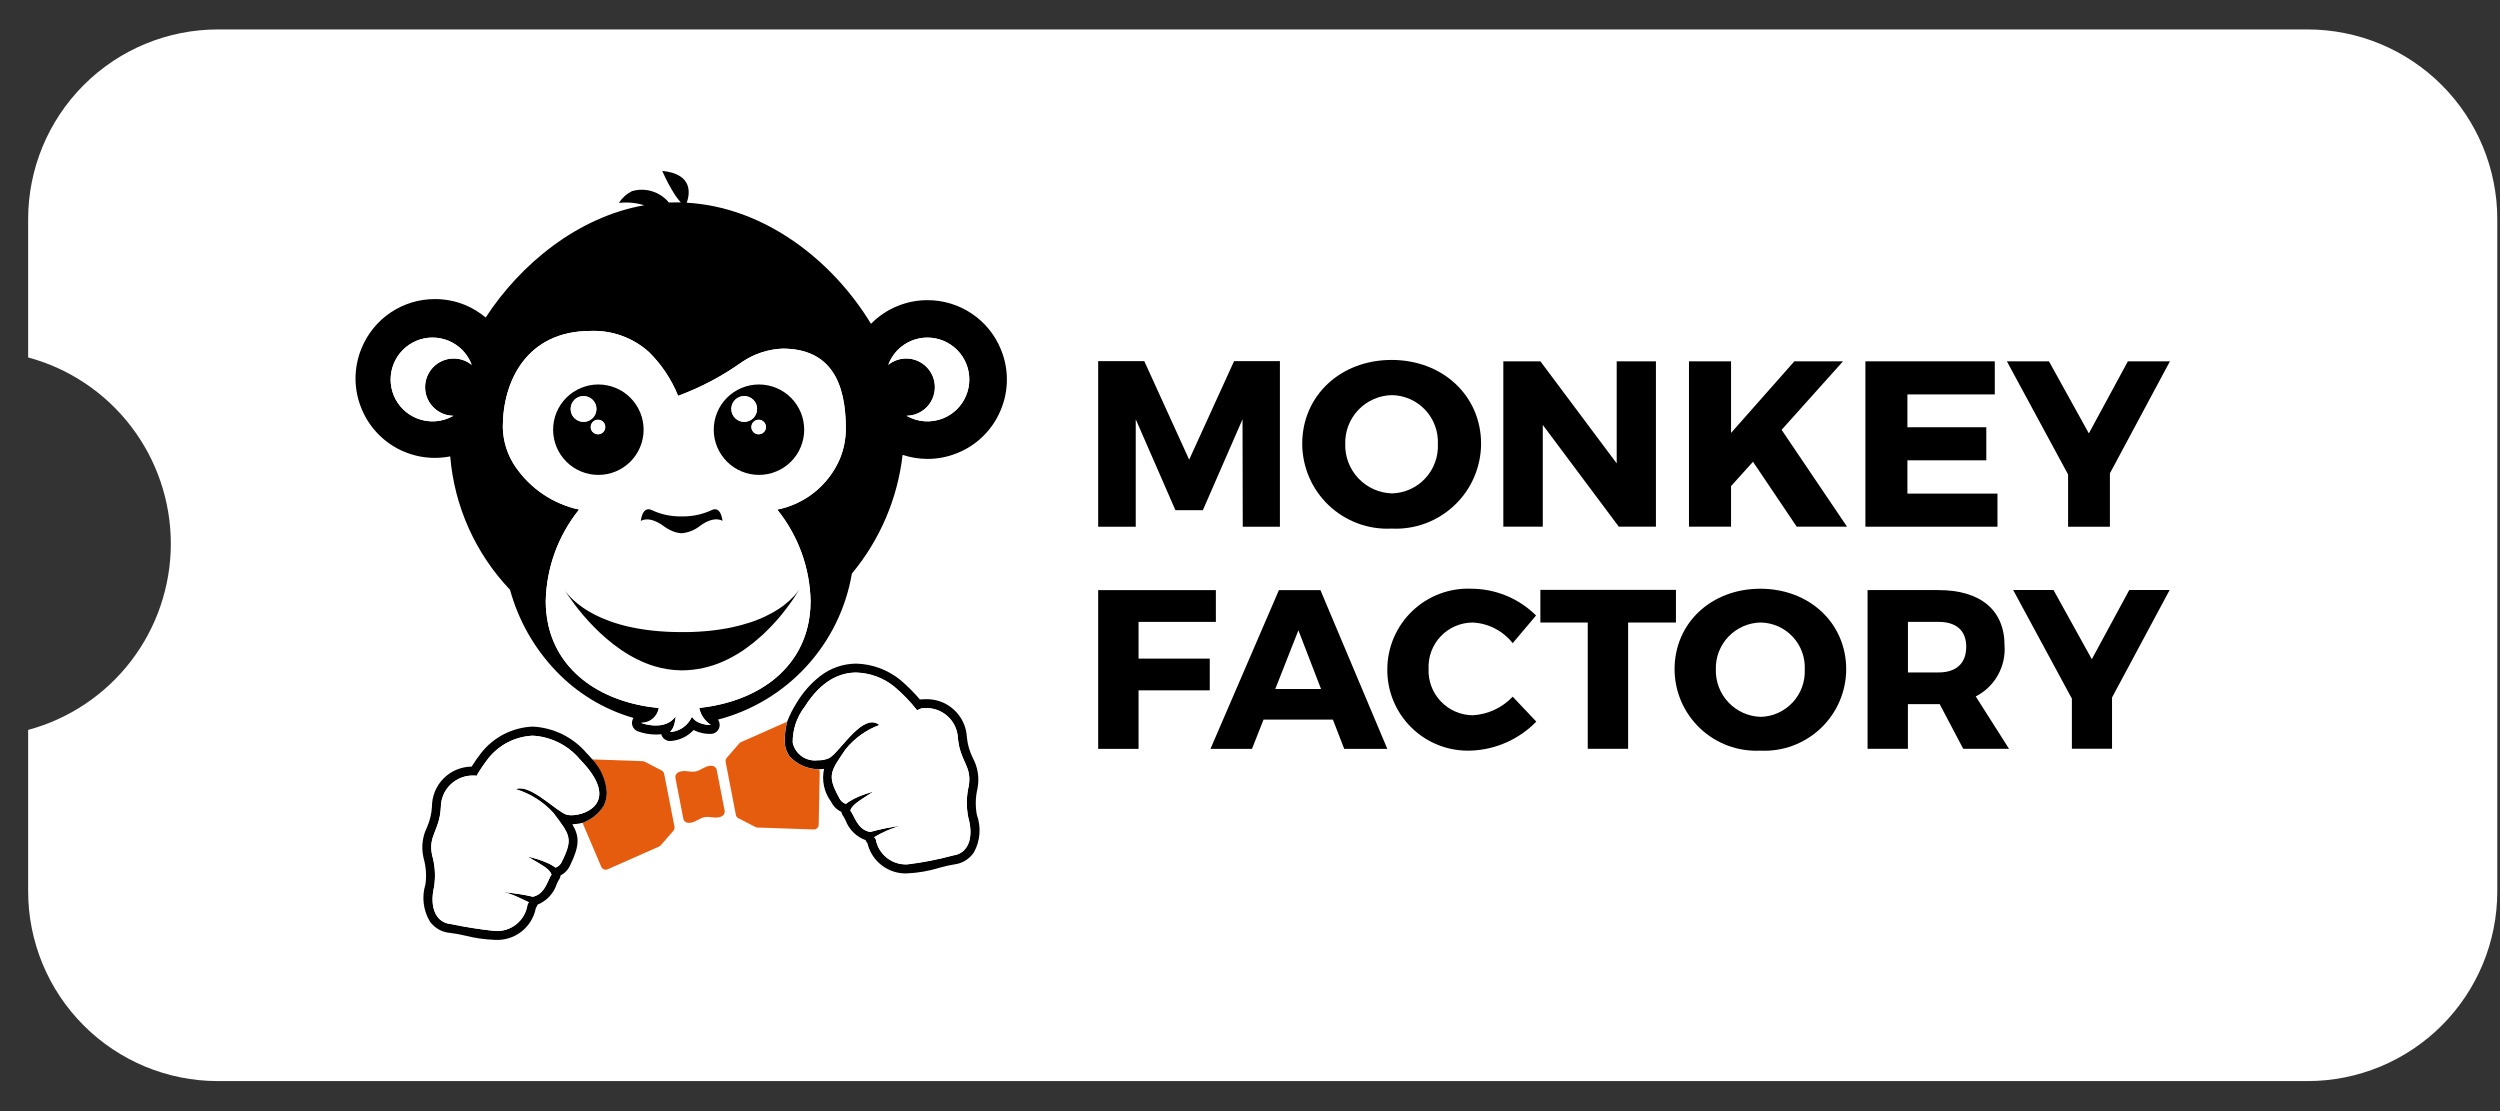
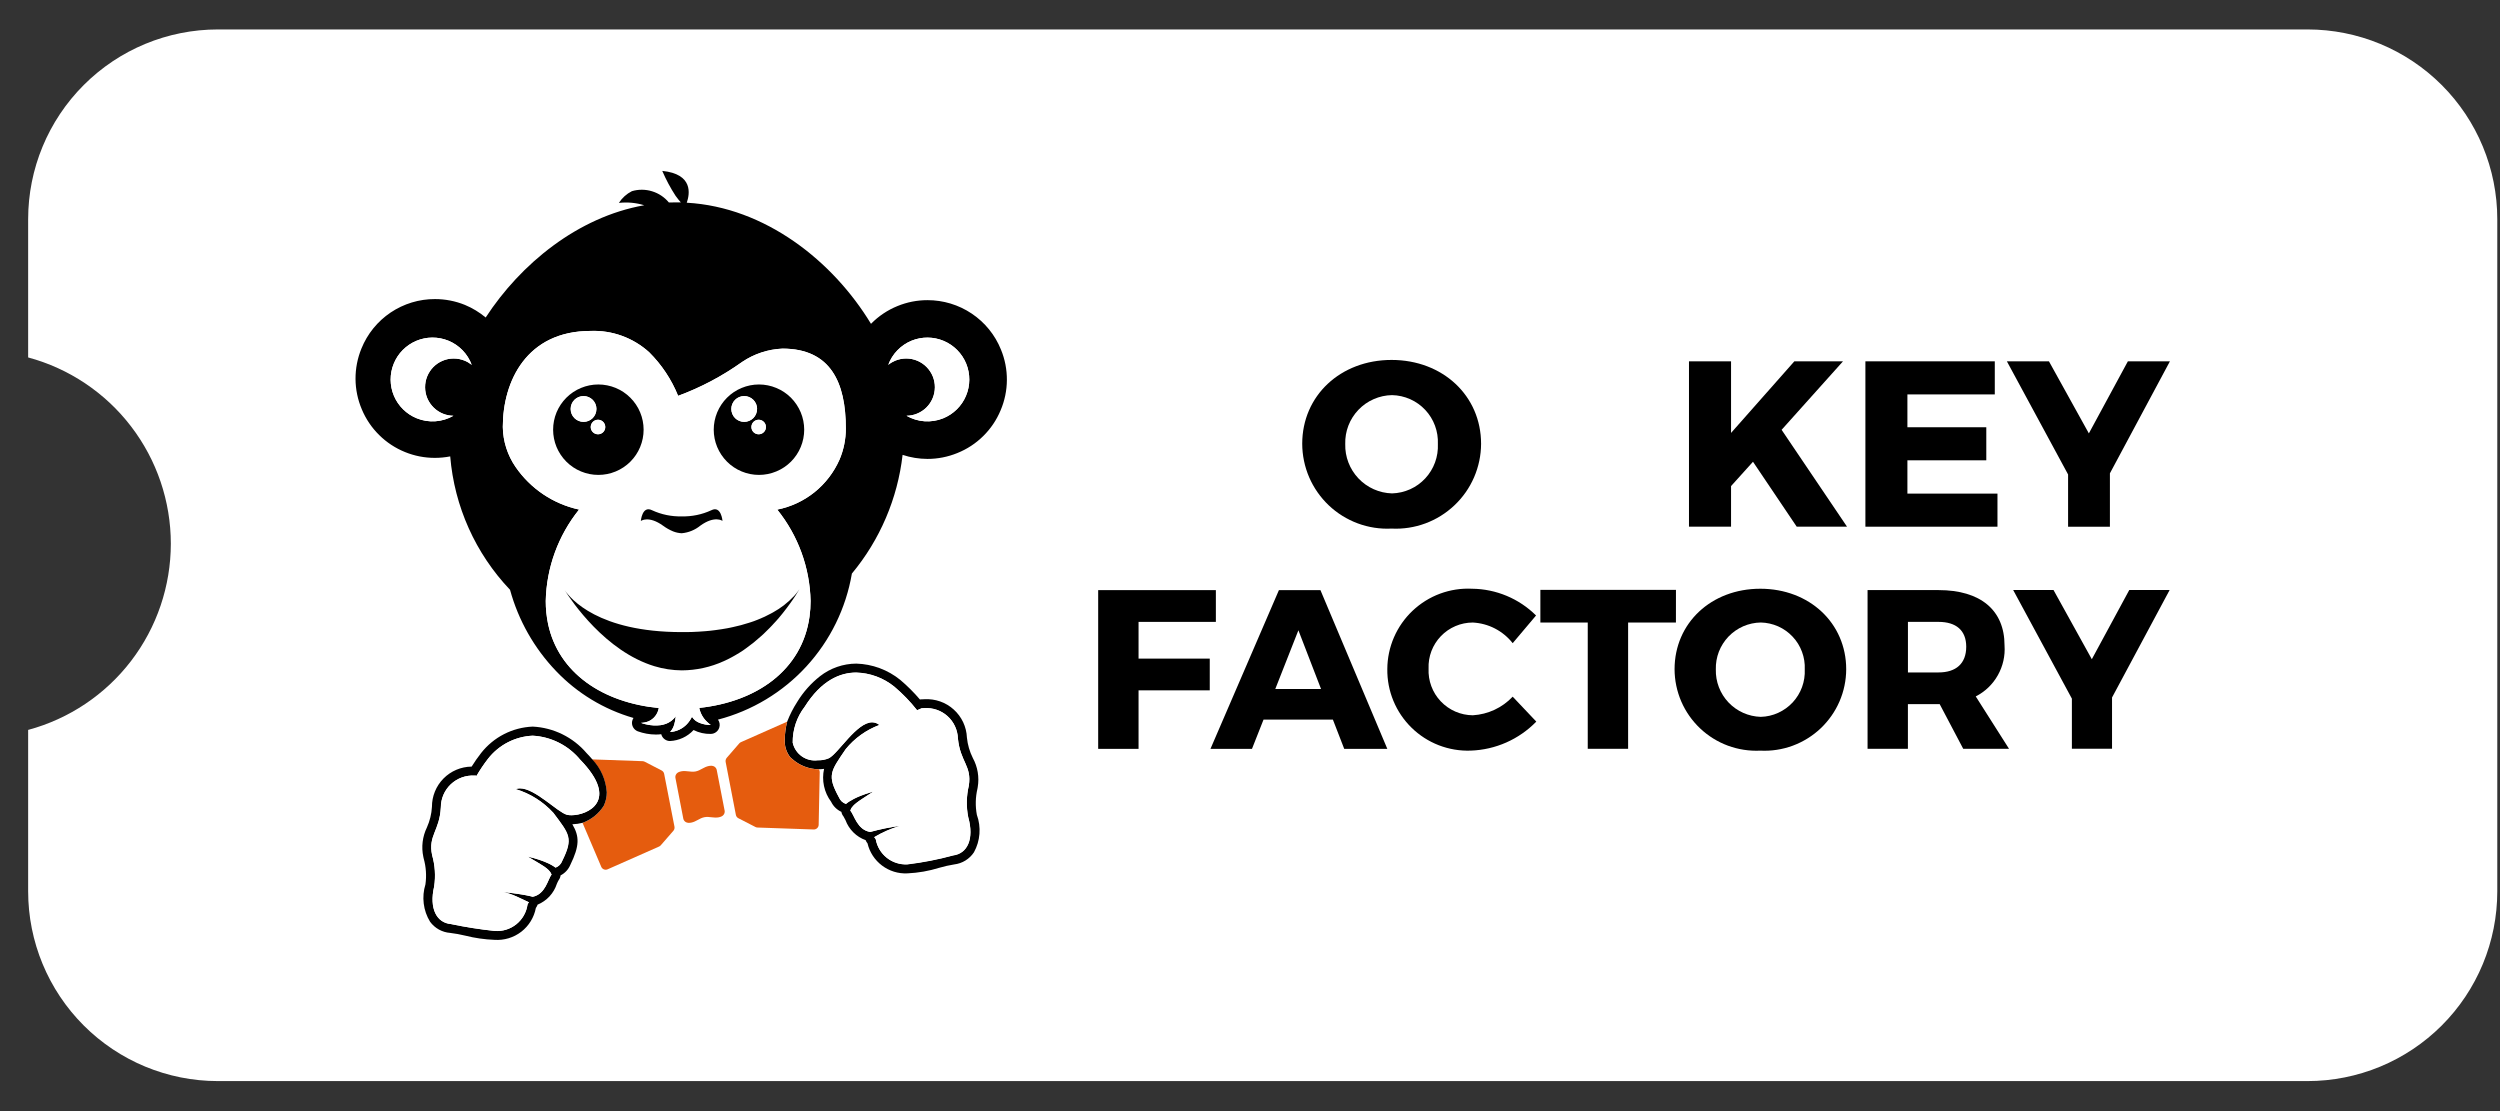
<svg xmlns="http://www.w3.org/2000/svg" width="81" height="36" viewBox="0 0 81 36" fill="none">
  <rect x="0" y="0" width="81" height="36" fill="#333333" stroke="none" />
  <g clip-path="url(#clip0_103_6790)">
    <path d="M74.765 35.027C75.573 35.027 76.372 34.868 77.118 34.559C77.864 34.25 78.541 33.797 79.112 33.227C79.683 32.656 80.136 31.978 80.445 31.232C80.754 30.486 80.912 29.687 80.912 28.88V7.102C80.912 5.471 80.265 3.908 79.112 2.755C77.959 1.602 76.396 0.954 74.765 0.954H7.06C5.429 0.954 3.866 1.602 2.713 2.755C1.56 3.908 0.912 5.471 0.912 7.102V11.581C2.239 11.939 3.411 12.724 4.246 13.815C5.082 14.906 5.534 16.241 5.535 17.615C5.534 18.989 5.082 20.325 4.246 21.416C3.411 22.506 2.239 23.291 0.912 23.649V28.879C0.912 30.51 1.56 32.073 2.713 33.226C3.866 34.379 5.429 35.027 7.06 35.027L74.765 35.027Z" fill="white" />
    <path d="M23.026 23.488C22.985 23.459 22.946 23.426 22.91 23.391C22.779 23.27 22.69 23.111 22.654 22.937C24.522 22.737 25.987 21.707 26.227 19.98C26.25 19.812 26.262 19.642 26.262 19.472C26.238 18.393 25.858 17.352 25.181 16.511C25.624 16.423 26.038 16.229 26.39 15.947C26.741 15.664 27.019 15.301 27.2 14.889C27.335 14.57 27.404 14.228 27.404 13.883C27.404 12.397 26.915 11.296 25.352 11.296C24.885 11.316 24.433 11.466 24.045 11.728C23.406 12.185 22.708 12.554 21.971 12.826C21.757 12.297 21.438 11.816 21.034 11.414C20.516 10.945 19.835 10.697 19.137 10.723C17.066 10.723 16.291 12.35 16.291 13.835C16.298 14.297 16.442 14.748 16.704 15.129C17.189 15.835 17.925 16.329 18.762 16.511C18.086 17.352 17.706 18.393 17.682 19.472C17.682 19.721 17.707 19.969 17.757 20.212C18.094 21.814 19.535 22.764 21.345 22.941C21.329 23.036 21.29 23.126 21.231 23.201C21.172 23.277 21.095 23.337 21.006 23.375C20.93 23.404 20.849 23.42 20.767 23.422L20.777 23.425C20.779 23.426 20.781 23.427 20.783 23.427C20.79 23.43 20.796 23.432 20.803 23.433C20.807 23.433 20.812 23.436 20.817 23.439C20.822 23.441 20.834 23.443 20.845 23.447L20.866 23.453L20.9 23.462L20.927 23.468C20.94 23.471 20.953 23.475 20.968 23.477L21.001 23.483C21.015 23.486 21.03 23.488 21.046 23.491L21.082 23.496C21.098 23.498 21.114 23.5 21.13 23.5C21.146 23.501 21.157 23.503 21.171 23.504C21.185 23.506 21.204 23.504 21.221 23.506H21.247H21.266C21.279 23.506 21.291 23.506 21.307 23.504C21.323 23.504 21.34 23.503 21.356 23.5C21.369 23.5 21.383 23.498 21.397 23.497L21.448 23.488L21.489 23.479C21.507 23.475 21.523 23.469 21.54 23.463C21.557 23.458 21.566 23.455 21.579 23.451L21.581 23.449C21.597 23.443 21.612 23.436 21.627 23.428C21.64 23.422 21.652 23.418 21.664 23.41C21.676 23.403 21.697 23.39 21.713 23.38C21.73 23.369 21.736 23.366 21.747 23.358C21.764 23.345 21.781 23.329 21.797 23.314C21.806 23.305 21.815 23.299 21.824 23.29C21.849 23.264 21.872 23.236 21.894 23.206C21.888 23.293 21.872 23.379 21.848 23.463C21.824 23.558 21.777 23.645 21.712 23.718C21.919 23.704 22.114 23.612 22.257 23.461C22.323 23.39 22.378 23.31 22.42 23.223C22.479 23.317 22.569 23.388 22.674 23.424C22.786 23.468 22.906 23.49 23.026 23.488ZM32.431 11.327C32.56 11.639 32.625 11.975 32.623 12.313C32.621 12.651 32.552 12.985 32.419 13.296C32.289 13.608 32.098 13.891 31.857 14.128C31.617 14.366 31.331 14.553 31.017 14.679C30.711 14.804 30.382 14.869 30.051 14.869C29.776 14.868 29.504 14.824 29.244 14.738C29.082 16.152 28.511 17.489 27.601 18.584C27.41 19.707 26.899 20.75 26.129 21.59C25.36 22.429 24.364 23.029 23.262 23.316C23.289 23.352 23.306 23.393 23.314 23.437C23.321 23.481 23.319 23.526 23.306 23.568C23.289 23.629 23.252 23.682 23.201 23.72C23.151 23.758 23.089 23.779 23.026 23.779C22.834 23.783 22.643 23.74 22.472 23.653C22.274 23.868 21.999 23.996 21.707 24.009C21.65 24.009 21.593 23.992 21.545 23.959C21.497 23.927 21.46 23.882 21.438 23.828C21.432 23.815 21.427 23.802 21.424 23.788C21.365 23.796 21.306 23.8 21.246 23.799C21.047 23.798 20.849 23.762 20.662 23.694C20.599 23.669 20.547 23.624 20.514 23.566C20.481 23.508 20.469 23.44 20.48 23.374C20.487 23.334 20.503 23.296 20.525 23.262C19.568 22.986 18.701 22.461 18.014 21.74C17.307 21.001 16.795 20.096 16.525 19.109C15.405 17.932 14.721 16.407 14.587 14.787C14.423 14.819 14.257 14.835 14.091 14.835C13.759 14.836 13.431 14.772 13.124 14.647C12.81 14.52 12.525 14.333 12.285 14.095C12.044 13.857 11.853 13.575 11.723 13.263C11.591 12.952 11.521 12.618 11.519 12.28C11.517 11.942 11.582 11.607 11.71 11.294C11.902 10.819 12.231 10.412 12.656 10.126C13.081 9.841 13.582 9.688 14.094 9.69C14.426 9.69 14.755 9.754 15.063 9.879C15.307 9.98 15.534 10.118 15.736 10.287C16.867 8.551 18.72 7.031 20.873 6.65C20.608 6.568 20.328 6.543 20.052 6.574C20.156 6.412 20.302 6.28 20.474 6.194C20.687 6.131 20.915 6.132 21.128 6.198C21.341 6.263 21.53 6.389 21.672 6.561C21.753 6.559 21.833 6.557 21.913 6.557C21.961 6.557 22.01 6.557 22.059 6.559C22.012 6.506 21.956 6.437 21.889 6.345C21.722 6.089 21.578 5.818 21.457 5.537C22.463 5.639 22.351 6.283 22.251 6.568C24.788 6.711 26.989 8.457 28.22 10.492C28.464 10.243 28.756 10.047 29.079 9.916C29.386 9.79 29.715 9.725 30.048 9.725C30.559 9.724 31.06 9.875 31.485 10.161C31.91 10.446 32.24 10.852 32.431 11.327ZM30.559 13.553C30.724 13.486 30.875 13.387 31.002 13.262C31.129 13.137 31.23 12.988 31.299 12.823C31.369 12.659 31.405 12.483 31.406 12.305C31.407 12.127 31.374 11.95 31.307 11.785C31.171 11.451 30.908 11.185 30.577 11.045C30.245 10.905 29.871 10.902 29.538 11.037C29.364 11.108 29.207 11.215 29.076 11.35C28.945 11.484 28.844 11.645 28.779 11.821C28.849 11.764 28.928 11.717 29.012 11.683C29.125 11.637 29.246 11.614 29.368 11.614C29.49 11.615 29.611 11.64 29.723 11.687C29.836 11.735 29.938 11.804 30.023 11.891C30.109 11.978 30.177 12.081 30.223 12.194C30.268 12.306 30.292 12.427 30.291 12.549C30.29 12.671 30.265 12.791 30.218 12.904C30.171 13.016 30.101 13.118 30.015 13.204C29.928 13.289 29.825 13.357 29.712 13.402C29.604 13.447 29.489 13.47 29.372 13.47C29.551 13.573 29.751 13.634 29.956 13.649C30.162 13.663 30.368 13.63 30.559 13.553ZM15.05 11.683C15.134 11.717 15.213 11.764 15.284 11.821C15.219 11.645 15.117 11.485 14.987 11.35C14.856 11.215 14.699 11.108 14.525 11.038C14.36 10.971 14.183 10.937 14.005 10.938C13.827 10.939 13.65 10.976 13.486 11.045C13.322 11.114 13.173 11.216 13.048 11.342C12.922 11.47 12.824 11.62 12.757 11.785C12.621 12.118 12.623 12.492 12.763 12.824C12.903 13.155 13.169 13.418 13.503 13.553C13.694 13.631 13.9 13.664 14.106 13.65C14.312 13.635 14.511 13.575 14.69 13.472C14.574 13.471 14.459 13.448 14.351 13.404C14.238 13.358 14.135 13.29 14.049 13.205C13.962 13.119 13.893 13.017 13.845 12.905C13.798 12.793 13.773 12.672 13.773 12.55C13.772 12.428 13.795 12.308 13.841 12.195C13.887 12.082 13.955 11.979 14.04 11.892C14.126 11.805 14.227 11.736 14.34 11.689C14.452 11.641 14.572 11.616 14.694 11.616C14.816 11.615 14.937 11.638 15.05 11.684L15.05 11.683Z" fill="black" />
    <path d="M31.519 24.558C31.677 24.847 31.733 25.18 31.678 25.505L31.669 25.556C31.604 25.833 31.598 26.12 31.65 26.4C31.722 26.597 31.75 26.808 31.734 27.017C31.718 27.227 31.657 27.43 31.556 27.614C31.485 27.722 31.39 27.813 31.28 27.881C31.17 27.949 31.046 27.992 30.918 28.007C30.754 28.033 30.592 28.07 30.433 28.116C30.098 28.22 29.751 28.281 29.4 28.297C29.105 28.312 28.814 28.222 28.578 28.044C28.341 27.866 28.175 27.611 28.107 27.323C28.101 27.315 28.094 27.307 28.088 27.298C28.071 27.275 28.057 27.249 28.047 27.221C27.898 27.168 27.762 27.082 27.65 26.97C27.537 26.858 27.45 26.723 27.395 26.574C27.375 26.532 27.354 26.492 27.329 26.452C27.294 26.41 27.27 26.359 27.261 26.304C27.116 26.238 26.998 26.122 26.929 25.978C26.816 25.827 26.737 25.654 26.698 25.469C26.658 25.285 26.659 25.095 26.7 24.911C26.646 24.919 26.591 24.923 26.537 24.924C26.212 24.924 25.899 24.802 25.66 24.584C25.637 24.567 25.616 24.548 25.598 24.527C25.473 24.363 25.413 24.158 25.427 23.952C25.43 23.76 25.456 23.568 25.504 23.382C25.59 23.159 25.699 22.945 25.828 22.745C26.023 22.424 26.274 22.141 26.569 21.909C26.905 21.647 27.318 21.503 27.744 21.501C28.264 21.516 28.764 21.701 29.168 22.028C29.397 22.222 29.611 22.435 29.806 22.664L29.832 22.66C29.841 22.66 29.884 22.655 29.951 22.655C30.124 22.645 30.296 22.669 30.459 22.726C30.622 22.783 30.772 22.872 30.9 22.988C31.028 23.103 31.132 23.243 31.206 23.399C31.279 23.555 31.321 23.724 31.328 23.897C31.351 24.127 31.416 24.351 31.519 24.558ZM31.39 25.458C31.494 24.814 31.111 24.69 31.037 23.925C31.032 23.789 30.999 23.655 30.941 23.532C30.884 23.408 30.802 23.297 30.7 23.206C30.599 23.115 30.48 23.045 30.351 23C30.222 22.956 30.086 22.938 29.95 22.947C29.92 22.947 29.891 22.948 29.862 22.951C29.819 22.971 29.769 22.992 29.715 23.015C29.496 22.737 29.249 22.482 28.979 22.253C28.629 21.968 28.194 21.806 27.743 21.794C27.217 21.794 26.611 22.05 26.074 22.901C25.817 23.234 25.68 23.644 25.685 24.064C25.725 24.244 25.83 24.402 25.98 24.507C26.131 24.613 26.315 24.659 26.497 24.635C26.621 24.64 26.745 24.616 26.859 24.567C27.161 24.412 27.756 23.405 28.258 23.405C28.344 23.405 28.427 23.436 28.493 23.492C28.067 23.651 27.691 23.92 27.404 24.272C26.91 25 26.792 25.118 27.185 25.84C27.205 25.889 27.236 25.933 27.274 25.969C27.313 26.005 27.359 26.032 27.409 26.049C27.424 26.037 27.44 26.024 27.456 26.012C27.459 26.01 27.462 26.008 27.465 26.005L27.515 25.971C27.556 25.944 27.6 25.919 27.644 25.897L27.701 25.867L27.713 25.862C27.733 25.852 27.754 25.843 27.773 25.833L27.855 25.798C27.876 25.79 27.898 25.781 27.919 25.773C27.941 25.765 27.967 25.755 27.99 25.747L28.036 25.73C28.076 25.717 28.113 25.704 28.145 25.695L28.171 25.686C28.188 25.681 28.203 25.676 28.217 25.672C28.231 25.669 28.232 25.668 28.239 25.666C28.255 25.661 28.268 25.658 28.276 25.655H28.279C28.284 25.654 28.288 25.653 28.293 25.652L28.237 25.689C28.182 25.725 28.131 25.758 28.083 25.789C28.035 25.82 27.983 25.853 27.939 25.883C27.902 25.907 27.867 25.93 27.835 25.953C27.833 25.954 27.832 25.956 27.83 25.957C27.797 25.98 27.768 26.002 27.741 26.023C27.727 26.034 27.714 26.045 27.7 26.057C27.686 26.068 27.676 26.078 27.664 26.09C27.644 26.11 27.624 26.132 27.607 26.156C27.6 26.165 27.594 26.174 27.588 26.183C27.584 26.188 27.581 26.194 27.578 26.2C27.578 26.2 27.578 26.203 27.578 26.204C27.574 26.211 27.57 26.218 27.567 26.225C27.561 26.238 27.556 26.25 27.551 26.263C27.682 26.413 27.773 26.887 28.195 26.956C28.513 26.869 28.835 26.802 29.161 26.757C28.869 26.846 28.588 26.971 28.326 27.128C28.343 27.151 28.367 27.169 28.377 27.197C28.42 27.434 28.548 27.648 28.737 27.797C28.926 27.946 29.163 28.021 29.404 28.008C29.903 27.947 30.398 27.851 30.884 27.718C31.343 27.659 31.571 27.188 31.373 26.482C31.305 26.143 31.311 25.794 31.39 25.458Z" fill="black" />
    <path d="M29.16 26.755C28.834 26.8 28.511 26.867 28.194 26.954C27.772 26.887 27.68 26.413 27.55 26.261C27.554 26.248 27.56 26.236 27.566 26.223C27.569 26.216 27.572 26.209 27.576 26.202C27.576 26.202 27.576 26.199 27.576 26.198C27.579 26.192 27.583 26.186 27.587 26.181C27.593 26.172 27.599 26.162 27.605 26.154C27.623 26.13 27.642 26.108 27.663 26.088C27.675 26.076 27.686 26.065 27.699 26.055C27.711 26.044 27.724 26.032 27.739 26.021C27.739 26.021 27.739 26.021 27.739 26.02C27.767 25.998 27.796 25.976 27.829 25.953C27.83 25.952 27.832 25.951 27.834 25.949C27.865 25.926 27.9 25.902 27.938 25.879C27.981 25.849 28.03 25.818 28.081 25.785C28.133 25.752 28.181 25.721 28.235 25.685L28.291 25.648C28.287 25.649 28.282 25.65 28.278 25.651H28.275C28.266 25.654 28.253 25.657 28.238 25.661L28.216 25.669C28.202 25.672 28.186 25.677 28.17 25.681L28.143 25.691C28.112 25.7 28.075 25.713 28.034 25.726L27.988 25.743C27.965 25.75 27.942 25.759 27.918 25.769C27.893 25.779 27.875 25.785 27.854 25.794L27.772 25.829L27.712 25.858L27.699 25.863L27.643 25.893C27.598 25.915 27.555 25.94 27.513 25.967L27.464 26.001C27.461 26.004 27.458 26.006 27.455 26.008C27.439 26.02 27.423 26.033 27.408 26.045C27.358 26.028 27.312 26.001 27.273 25.965C27.234 25.929 27.204 25.885 27.183 25.836C26.789 25.114 26.908 24.995 27.402 24.268C27.69 23.916 28.066 23.647 28.491 23.488C28.426 23.432 28.342 23.401 28.256 23.4C27.753 23.4 27.16 24.407 26.858 24.562C26.743 24.612 26.62 24.635 26.495 24.63C26.313 24.654 26.129 24.608 25.979 24.503C25.828 24.397 25.723 24.239 25.683 24.06C25.678 23.639 25.815 23.229 26.072 22.896C26.609 22.045 27.214 21.789 27.741 21.789C28.193 21.802 28.627 21.963 28.978 22.248C29.248 22.477 29.494 22.732 29.713 23.01C29.767 22.988 29.817 22.967 29.861 22.946C29.89 22.943 29.919 22.942 29.948 22.942C30.084 22.933 30.221 22.951 30.35 22.996C30.479 23.04 30.597 23.11 30.699 23.201C30.8 23.293 30.882 23.403 30.94 23.527C30.998 23.65 31.03 23.784 31.035 23.921C31.109 24.685 31.492 24.809 31.388 25.454C31.309 25.789 31.302 26.137 31.368 26.475C31.567 27.18 31.339 27.652 30.879 27.712C30.393 27.844 29.898 27.941 29.399 28.001C29.158 28.015 28.921 27.94 28.732 27.791C28.543 27.641 28.415 27.428 28.373 27.191C28.364 27.162 28.339 27.144 28.322 27.122C28.585 26.966 28.866 26.842 29.16 26.755Z" fill="white" />
    <path d="M31.305 11.785C31.373 11.95 31.406 12.127 31.405 12.306C31.404 12.484 31.367 12.66 31.298 12.824C31.229 12.989 31.128 13.137 31.001 13.262C30.874 13.388 30.723 13.487 30.558 13.554C30.367 13.631 30.161 13.664 29.955 13.65C29.749 13.636 29.549 13.575 29.37 13.472C29.487 13.471 29.602 13.448 29.71 13.404C29.823 13.358 29.926 13.291 30.013 13.205C30.1 13.12 30.169 13.018 30.216 12.905C30.264 12.793 30.288 12.673 30.289 12.551C30.29 12.429 30.267 12.308 30.221 12.195C30.128 11.967 29.949 11.785 29.722 11.689C29.496 11.593 29.24 11.591 29.012 11.683C28.928 11.718 28.849 11.764 28.779 11.822C28.844 11.646 28.945 11.485 29.076 11.35C29.206 11.215 29.363 11.109 29.537 11.038C29.871 10.903 30.244 10.906 30.576 11.046C30.907 11.186 31.17 11.452 31.305 11.785Z" fill="white" />
    <path d="M27.406 13.883C27.407 14.228 27.338 14.57 27.203 14.888C27.021 15.301 26.743 15.664 26.392 15.947C26.041 16.229 25.626 16.423 25.184 16.511C25.861 17.352 26.241 18.393 26.264 19.472C26.264 19.642 26.253 19.812 26.229 19.98C25.99 21.706 24.525 22.737 22.657 22.936C22.692 23.111 22.781 23.27 22.912 23.391C22.948 23.426 22.987 23.459 23.028 23.488C22.907 23.49 22.787 23.469 22.674 23.425C22.569 23.388 22.479 23.317 22.419 23.224C22.377 23.311 22.322 23.391 22.256 23.462C22.113 23.613 21.919 23.704 21.712 23.718C21.777 23.645 21.823 23.558 21.848 23.464C21.872 23.38 21.887 23.294 21.893 23.207C21.872 23.236 21.849 23.265 21.823 23.291C21.815 23.299 21.805 23.306 21.797 23.314C21.78 23.33 21.764 23.345 21.747 23.359C21.735 23.367 21.724 23.374 21.713 23.38C21.703 23.387 21.68 23.402 21.664 23.411C21.652 23.418 21.639 23.424 21.627 23.429C21.612 23.437 21.597 23.444 21.581 23.449H21.578L21.539 23.462C21.523 23.468 21.506 23.473 21.488 23.477L21.448 23.486L21.397 23.495C21.384 23.495 21.37 23.498 21.356 23.498C21.34 23.501 21.323 23.502 21.306 23.502C21.292 23.502 21.28 23.502 21.265 23.502H21.247H21.221H21.17C21.157 23.502 21.143 23.5 21.13 23.498C21.114 23.498 21.098 23.496 21.082 23.494C21.069 23.494 21.057 23.491 21.045 23.489C21.034 23.487 21.015 23.485 21 23.481L20.968 23.475C20.954 23.473 20.941 23.469 20.927 23.467L20.9 23.46L20.866 23.451L20.845 23.445C20.834 23.441 20.826 23.44 20.817 23.437C20.812 23.436 20.807 23.434 20.803 23.432C20.796 23.43 20.789 23.428 20.783 23.425C20.78 23.425 20.778 23.425 20.776 23.423L20.766 23.421C20.848 23.418 20.929 23.402 21.006 23.373C21.094 23.335 21.171 23.276 21.231 23.2C21.29 23.124 21.329 23.035 21.344 22.94C19.536 22.763 18.096 21.812 17.756 20.211C17.706 19.967 17.681 19.719 17.682 19.471C17.705 18.391 18.085 17.35 18.762 16.509C17.925 16.328 17.189 15.833 16.704 15.127C16.442 14.746 16.298 14.296 16.291 13.834C16.291 12.348 17.066 10.722 19.136 10.722C19.835 10.695 20.515 10.943 21.033 11.413C21.438 11.815 21.757 12.295 21.971 12.825C22.708 12.553 23.405 12.183 24.045 11.726C24.432 11.465 24.884 11.315 25.352 11.295C26.917 11.296 27.406 12.398 27.406 13.883ZM25.865 19.152C25.88 19.127 25.892 19.106 25.901 19.09C25.868 19.143 25.83 19.193 25.79 19.241C25.773 19.262 25.755 19.282 25.734 19.305C25.535 19.518 25.303 19.699 25.048 19.839C25.029 19.851 25.007 19.862 24.987 19.872C24.848 19.949 24.703 20.016 24.555 20.074C24.532 20.084 24.508 20.092 24.485 20.101C24.468 20.108 24.453 20.113 24.436 20.12C24.404 20.131 24.372 20.142 24.338 20.154C24.313 20.162 24.287 20.171 24.261 20.178C24.094 20.232 23.925 20.278 23.753 20.314C23.723 20.322 23.692 20.328 23.66 20.334C23.628 20.34 23.596 20.347 23.564 20.352C23.446 20.375 23.321 20.394 23.191 20.411C23.155 20.416 23.118 20.421 23.08 20.425C23.057 20.428 23.035 20.429 23.013 20.432L22.85 20.448C22.714 20.459 22.573 20.467 22.426 20.472C22.363 20.472 22.299 20.476 22.234 20.477C22.186 20.477 22.137 20.477 22.089 20.477C19.391 20.477 18.489 19.402 18.297 19.115C18.522 19.472 19.616 21.096 21.203 21.58C21.492 21.669 21.793 21.715 22.096 21.716C22.563 21.714 23.025 21.613 23.45 21.419C23.539 21.379 23.626 21.338 23.709 21.292C23.746 21.272 23.781 21.251 23.817 21.232C23.864 21.205 23.91 21.177 23.955 21.15C24 21.123 24.037 21.1 24.074 21.073C24.112 21.047 24.152 21.021 24.188 20.992C24.349 20.878 24.502 20.754 24.647 20.622C24.679 20.594 24.712 20.564 24.743 20.535C24.81 20.471 24.874 20.408 24.936 20.345C24.965 20.316 24.993 20.287 25.02 20.257C25.037 20.24 25.053 20.221 25.071 20.203C25.098 20.174 25.124 20.143 25.152 20.114L25.236 20.019C25.259 19.992 25.28 19.967 25.301 19.94C25.322 19.914 25.348 19.884 25.37 19.855C25.458 19.745 25.538 19.64 25.606 19.544C25.637 19.503 25.666 19.46 25.692 19.421C25.695 19.416 25.698 19.412 25.702 19.407C25.729 19.366 25.753 19.331 25.775 19.298C25.789 19.276 25.801 19.257 25.814 19.237C25.831 19.207 25.849 19.178 25.864 19.152L25.865 19.152ZM26.056 13.921C26.056 13.729 26.019 13.538 25.945 13.361C25.871 13.183 25.763 13.021 25.627 12.886C25.491 12.749 25.33 12.642 25.152 12.568C24.974 12.495 24.784 12.457 24.592 12.457C24.399 12.457 24.208 12.494 24.03 12.568C23.852 12.642 23.691 12.75 23.554 12.886C23.418 13.022 23.31 13.184 23.237 13.362C23.163 13.54 23.125 13.731 23.125 13.923C23.125 14.116 23.163 14.306 23.237 14.484C23.311 14.662 23.419 14.823 23.555 14.959C23.691 15.095 23.852 15.203 24.03 15.277C24.208 15.35 24.398 15.388 24.591 15.388C24.783 15.388 24.974 15.35 25.151 15.277C25.329 15.203 25.491 15.095 25.626 14.959C25.762 14.823 25.87 14.662 25.944 14.484C26.017 14.306 26.055 14.116 26.055 13.923L26.056 13.921ZM22.69 17.032C23.163 16.69 23.411 16.878 23.411 16.878C23.411 16.878 23.37 16.368 23.048 16.53C22.748 16.67 22.419 16.738 22.088 16.729C21.757 16.738 21.428 16.67 21.128 16.53C20.805 16.367 20.764 16.878 20.764 16.878C20.764 16.878 21.012 16.69 21.486 17.032C21.586 17.107 21.696 17.168 21.812 17.215C21.899 17.25 21.991 17.27 22.084 17.275H22.089C22.309 17.255 22.518 17.171 22.689 17.032L22.69 17.032ZM20.852 13.921C20.852 13.729 20.814 13.538 20.74 13.36C20.666 13.182 20.558 13.021 20.422 12.885C20.285 12.749 20.124 12.641 19.946 12.568C19.768 12.494 19.577 12.456 19.384 12.457C19.192 12.457 19.001 12.495 18.824 12.568C18.646 12.642 18.485 12.749 18.348 12.886C18.212 13.021 18.105 13.183 18.031 13.361C17.957 13.538 17.919 13.729 17.919 13.921C17.919 14.114 17.957 14.304 18.031 14.482C18.104 14.66 18.212 14.821 18.348 14.957C18.484 15.093 18.646 15.201 18.824 15.275C19.001 15.348 19.192 15.386 19.384 15.386C19.773 15.386 20.145 15.232 20.42 14.958C20.695 14.684 20.85 14.312 20.851 13.923L20.852 13.921Z" fill="white" />
    <path d="M26.546 24.955C26.555 24.976 26.56 24.998 26.559 25.02L26.525 26.721C26.525 26.742 26.52 26.762 26.512 26.782C26.503 26.801 26.491 26.818 26.476 26.832C26.461 26.847 26.443 26.858 26.423 26.865C26.404 26.873 26.383 26.876 26.362 26.875L24.541 26.812C24.518 26.811 24.495 26.805 24.475 26.794L23.924 26.511C23.902 26.5 23.884 26.484 23.87 26.465C23.856 26.446 23.846 26.424 23.842 26.4L23.511 24.688C23.506 24.664 23.507 24.64 23.514 24.616C23.52 24.593 23.531 24.572 23.547 24.553L23.952 24.086C23.968 24.068 23.987 24.054 24.008 24.045L25.503 23.382C25.454 23.569 25.429 23.761 25.426 23.953C25.412 24.159 25.472 24.363 25.596 24.528C25.615 24.549 25.636 24.567 25.658 24.584C25.898 24.803 26.211 24.925 26.536 24.925L26.546 24.955Z" fill="#E55C0E" />
    <path d="M25.901 19.09C25.891 19.107 25.88 19.127 25.864 19.152C25.849 19.178 25.831 19.207 25.81 19.24C25.798 19.259 25.785 19.281 25.772 19.301C25.75 19.334 25.726 19.371 25.699 19.41C25.695 19.415 25.692 19.42 25.689 19.425C25.662 19.463 25.635 19.504 25.603 19.547C25.535 19.643 25.455 19.748 25.367 19.859C25.344 19.887 25.321 19.916 25.298 19.944C25.275 19.971 25.257 19.996 25.233 20.022C25.209 20.049 25.177 20.086 25.149 20.118C25.12 20.15 25.097 20.177 25.067 20.206C25.05 20.225 25.034 20.243 25.017 20.261C24.99 20.29 24.962 20.319 24.933 20.349C24.871 20.412 24.807 20.475 24.74 20.539C24.709 20.568 24.676 20.597 24.644 20.625C24.499 20.758 24.345 20.881 24.185 20.995C24.148 21.023 24.109 21.049 24.071 21.077C24.033 21.105 23.993 21.128 23.952 21.153C23.911 21.179 23.861 21.21 23.814 21.235C23.778 21.256 23.743 21.276 23.706 21.295C23.624 21.341 23.536 21.383 23.447 21.423C23.022 21.616 22.56 21.717 22.092 21.72C21.79 21.718 21.489 21.672 21.2 21.584C19.613 21.1 18.519 19.476 18.294 19.119C18.488 19.404 19.39 20.48 22.086 20.48C22.135 20.48 22.183 20.48 22.231 20.48C22.296 20.48 22.36 20.477 22.423 20.476C22.569 20.471 22.711 20.462 22.847 20.451L23.01 20.436C23.032 20.433 23.055 20.431 23.077 20.428C23.115 20.424 23.152 20.419 23.188 20.414C23.318 20.397 23.442 20.378 23.561 20.356C23.593 20.35 23.625 20.344 23.657 20.337C23.688 20.331 23.72 20.325 23.75 20.317C23.922 20.281 24.091 20.235 24.258 20.181C24.284 20.174 24.309 20.165 24.334 20.157C24.368 20.145 24.401 20.134 24.433 20.123C24.449 20.116 24.465 20.111 24.482 20.104C24.499 20.097 24.528 20.087 24.552 20.077C24.7 20.019 24.845 19.952 24.984 19.875C25.005 19.864 25.025 19.854 25.045 19.842C25.3 19.702 25.532 19.521 25.731 19.308C25.752 19.286 25.772 19.265 25.787 19.244C25.828 19.195 25.866 19.144 25.901 19.09Z" fill="black" />
    <path d="M24.591 12.457C24.783 12.457 24.974 12.495 25.151 12.569C25.329 12.642 25.491 12.75 25.627 12.886C25.762 13.022 25.87 13.184 25.944 13.361C26.018 13.539 26.056 13.73 26.056 13.922C26.056 14.114 26.018 14.305 25.944 14.483C25.871 14.66 25.763 14.822 25.627 14.958C25.491 15.094 25.329 15.202 25.151 15.275C24.974 15.349 24.783 15.387 24.591 15.387C24.398 15.387 24.208 15.349 24.03 15.275C23.852 15.202 23.691 15.094 23.555 14.958C23.419 14.822 23.311 14.66 23.237 14.483C23.163 14.305 23.125 14.114 23.125 13.922C23.125 13.73 23.163 13.539 23.237 13.361C23.311 13.184 23.419 13.022 23.555 12.886C23.691 12.75 23.852 12.642 24.03 12.569C24.208 12.495 24.398 12.457 24.591 12.457ZM24.816 13.836C24.816 13.805 24.81 13.774 24.798 13.745C24.787 13.717 24.769 13.691 24.747 13.669C24.726 13.647 24.7 13.63 24.671 13.618C24.642 13.606 24.612 13.6 24.581 13.6C24.55 13.6 24.519 13.606 24.491 13.618C24.462 13.63 24.436 13.647 24.414 13.669C24.393 13.691 24.375 13.717 24.363 13.745C24.352 13.774 24.346 13.805 24.346 13.836C24.346 13.867 24.352 13.897 24.363 13.926C24.375 13.954 24.392 13.98 24.414 14.002C24.436 14.024 24.462 14.041 24.491 14.053C24.519 14.065 24.55 14.071 24.581 14.071C24.612 14.071 24.642 14.065 24.671 14.053C24.7 14.041 24.726 14.024 24.747 14.002C24.769 13.98 24.787 13.954 24.799 13.926C24.81 13.897 24.816 13.867 24.816 13.836ZM24.531 13.25C24.531 13.195 24.52 13.141 24.499 13.09C24.478 13.04 24.447 12.994 24.408 12.955C24.369 12.916 24.323 12.886 24.273 12.865C24.222 12.844 24.168 12.833 24.113 12.833C24.058 12.833 24.004 12.844 23.953 12.865C23.902 12.886 23.857 12.916 23.818 12.955C23.779 12.994 23.748 13.04 23.727 13.09C23.706 13.141 23.696 13.195 23.696 13.25C23.696 13.305 23.706 13.359 23.727 13.41C23.748 13.461 23.779 13.507 23.817 13.546C23.856 13.585 23.902 13.616 23.953 13.637C24.004 13.658 24.058 13.669 24.113 13.669C24.224 13.668 24.329 13.624 24.407 13.545C24.485 13.467 24.529 13.361 24.529 13.25H24.531Z" fill="black" />
    <path d="M24.581 14.07C24.711 14.07 24.816 13.965 24.816 13.835C24.816 13.705 24.711 13.6 24.581 13.6C24.451 13.6 24.346 13.705 24.346 13.835C24.346 13.965 24.451 14.07 24.581 14.07Z" fill="white" />
    <path d="M24.111 12.832C24.166 12.832 24.22 12.843 24.271 12.864C24.322 12.885 24.368 12.916 24.407 12.955C24.445 12.993 24.476 13.039 24.497 13.09C24.518 13.14 24.529 13.195 24.529 13.25C24.529 13.305 24.518 13.359 24.497 13.41C24.476 13.46 24.446 13.507 24.407 13.546C24.368 13.584 24.322 13.615 24.271 13.636C24.221 13.657 24.166 13.668 24.111 13.668C24.056 13.668 24.002 13.657 23.951 13.636C23.901 13.615 23.855 13.584 23.816 13.546C23.777 13.507 23.746 13.46 23.726 13.41C23.705 13.359 23.694 13.305 23.694 13.25C23.694 13.195 23.705 13.141 23.726 13.09C23.747 13.039 23.777 12.993 23.816 12.955C23.855 12.916 23.901 12.885 23.951 12.864C24.002 12.843 24.056 12.832 24.111 12.832Z" fill="white" />
    <path d="M23.479 26.27C23.479 26.27 23.511 26.438 23.295 26.48C23.117 26.514 22.987 26.446 22.824 26.477C22.661 26.508 22.565 26.621 22.388 26.655C22.172 26.696 22.14 26.529 22.14 26.529L21.883 25.201C21.883 25.201 21.85 25.033 22.066 24.992C22.243 24.957 22.374 25.027 22.537 24.995C22.7 24.963 22.796 24.851 22.974 24.816C23.189 24.775 23.221 24.942 23.221 24.942L23.479 26.27Z" fill="#E55C0E" />
    <path d="M23.409 16.878C23.409 16.878 23.161 16.691 22.689 17.032C22.517 17.172 22.308 17.257 22.088 17.277H22.084C21.99 17.272 21.898 17.252 21.811 17.218C21.695 17.17 21.585 17.108 21.485 17.034C21.011 16.692 20.763 16.88 20.763 16.88C20.763 16.88 20.804 16.37 21.127 16.532C21.427 16.671 21.756 16.739 22.087 16.731C22.418 16.739 22.747 16.671 23.047 16.532C23.368 16.369 23.409 16.878 23.409 16.878Z" fill="black" />
    <path d="M21.853 26.785C21.857 26.809 21.856 26.833 21.85 26.856C21.844 26.879 21.833 26.9 21.817 26.918L21.409 27.387C21.394 27.404 21.375 27.418 21.354 27.428L19.688 28.165C19.669 28.174 19.649 28.178 19.628 28.179C19.607 28.179 19.586 28.176 19.567 28.168C19.547 28.161 19.53 28.149 19.515 28.135C19.5 28.12 19.488 28.103 19.48 28.083L18.874 26.66C19.159 26.558 19.401 26.363 19.562 26.107C19.626 25.97 19.659 25.821 19.659 25.67C19.629 25.273 19.462 24.898 19.187 24.61L19.181 24.604L20.819 24.662C20.843 24.663 20.866 24.669 20.887 24.679L21.438 24.964C21.459 24.976 21.477 24.991 21.491 25.01C21.505 25.029 21.515 25.052 21.519 25.075L21.853 26.785Z" fill="#E55C0E" />
    <path d="M19.386 12.457C19.578 12.457 19.769 12.495 19.947 12.568C20.125 12.642 20.287 12.749 20.423 12.886C20.559 13.022 20.668 13.183 20.741 13.361C20.815 13.539 20.853 13.729 20.853 13.922C20.853 14.115 20.815 14.305 20.741 14.483C20.668 14.661 20.559 14.823 20.423 14.959C20.287 15.095 20.125 15.203 19.947 15.276C19.769 15.35 19.578 15.387 19.386 15.387C19.193 15.387 19.003 15.349 18.825 15.275C18.647 15.202 18.486 15.094 18.35 14.958C18.214 14.822 18.106 14.66 18.032 14.483C17.959 14.305 17.921 14.114 17.921 13.922C17.921 13.73 17.959 13.539 18.032 13.361C18.106 13.184 18.214 13.022 18.35 12.886C18.486 12.75 18.647 12.642 18.825 12.569C19.003 12.495 19.193 12.457 19.386 12.457ZM19.611 13.836C19.611 13.773 19.586 13.713 19.542 13.669C19.498 13.625 19.438 13.6 19.376 13.6C19.313 13.6 19.254 13.625 19.209 13.669C19.165 13.713 19.14 13.773 19.14 13.836C19.14 13.867 19.146 13.897 19.158 13.926C19.17 13.954 19.187 13.98 19.209 14.002C19.231 14.024 19.257 14.041 19.286 14.053C19.314 14.065 19.345 14.071 19.376 14.071C19.407 14.071 19.437 14.065 19.466 14.053C19.494 14.041 19.52 14.024 19.542 14.002C19.564 13.98 19.581 13.954 19.593 13.926C19.605 13.897 19.611 13.867 19.611 13.836H19.611ZM19.326 13.25C19.326 13.195 19.315 13.141 19.294 13.09C19.273 13.04 19.242 12.994 19.204 12.955C19.165 12.916 19.119 12.886 19.068 12.865C19.018 12.844 18.963 12.833 18.909 12.833C18.854 12.833 18.799 12.844 18.749 12.864C18.698 12.885 18.652 12.916 18.613 12.955C18.574 12.993 18.543 13.04 18.522 13.09C18.501 13.141 18.491 13.195 18.491 13.25C18.491 13.305 18.501 13.36 18.522 13.41C18.543 13.461 18.574 13.507 18.613 13.546C18.651 13.585 18.698 13.616 18.748 13.637C18.799 13.658 18.854 13.669 18.909 13.669C18.963 13.669 19.018 13.658 19.068 13.637C19.119 13.616 19.165 13.585 19.204 13.546C19.242 13.507 19.273 13.461 19.294 13.41C19.315 13.359 19.325 13.305 19.325 13.25H19.326Z" fill="black" />
    <path d="M19.66 25.669C19.66 25.819 19.627 25.968 19.563 26.105C19.402 26.361 19.16 26.556 18.875 26.659C18.767 26.687 18.656 26.703 18.544 26.706C18.778 27.103 18.78 27.404 18.478 28.023C18.416 28.17 18.304 28.291 18.162 28.363C18.157 28.418 18.136 28.47 18.102 28.514C18.079 28.553 18.059 28.594 18.042 28.636C17.993 28.787 17.912 28.926 17.804 29.043C17.696 29.159 17.564 29.251 17.417 29.311C17.409 29.339 17.396 29.366 17.38 29.39C17.375 29.399 17.368 29.408 17.362 29.417C17.304 29.723 17.136 29.998 16.889 30.189C16.642 30.379 16.334 30.472 16.023 30.451C15.703 30.439 15.386 30.393 15.075 30.315C14.914 30.276 14.751 30.246 14.586 30.226C14.458 30.217 14.333 30.179 14.22 30.117C14.108 30.054 14.01 29.968 13.934 29.864C13.824 29.685 13.754 29.484 13.729 29.276C13.703 29.067 13.722 28.855 13.784 28.655C13.824 28.373 13.804 28.086 13.727 27.813L13.716 27.762C13.647 27.441 13.688 27.105 13.832 26.809C13.926 26.598 13.982 26.372 13.995 26.141C13.994 25.798 14.128 25.468 14.369 25.224C14.61 24.98 14.938 24.841 15.281 24.838C15.375 24.686 15.478 24.539 15.588 24.398C15.789 24.143 16.041 23.934 16.33 23.786C16.619 23.638 16.936 23.555 17.26 23.542C17.594 23.558 17.92 23.643 18.22 23.79C18.52 23.938 18.786 24.144 19.003 24.398C19.07 24.466 19.13 24.533 19.186 24.598L19.192 24.604C19.467 24.893 19.632 25.27 19.66 25.669ZM18.513 26.414C19.023 26.414 20.103 25.951 18.79 24.607C18.601 24.381 18.367 24.195 18.103 24.063C17.84 23.93 17.551 23.853 17.256 23.837C16.977 23.85 16.703 23.923 16.454 24.051C16.206 24.18 15.987 24.36 15.814 24.58C15.676 24.758 15.55 24.945 15.437 25.14C15.429 25.136 15.42 25.133 15.412 25.13C15.412 25.13 15.399 25.13 15.376 25.13C15.236 25.122 15.095 25.142 14.963 25.19C14.831 25.238 14.71 25.312 14.607 25.408C14.505 25.505 14.423 25.621 14.367 25.75C14.311 25.879 14.282 26.018 14.282 26.159C14.241 26.925 13.865 27.067 13.999 27.706C14.094 28.037 14.116 28.384 14.065 28.725C13.898 29.44 14.147 29.901 14.61 29.94C15.077 30.038 15.548 30.113 16.023 30.163C16.276 30.183 16.528 30.106 16.727 29.947C16.925 29.788 17.055 29.559 17.09 29.306C17.101 29.28 17.117 29.256 17.137 29.236C17.111 29.224 17.085 29.213 17.061 29.2L16.982 29.163L16.826 29.09C16.797 29.076 16.767 29.063 16.739 29.049L16.727 29.044L16.614 28.997L16.549 28.973C16.535 28.968 16.52 28.963 16.506 28.958C16.48 28.95 16.454 28.94 16.424 28.934C16.395 28.927 16.372 28.919 16.343 28.913C16.332 28.911 16.322 28.909 16.311 28.907C16.304 28.905 16.297 28.903 16.29 28.902L16.345 28.908L16.381 28.912H16.391C16.407 28.915 16.426 28.916 16.445 28.918L16.486 28.923C16.527 28.928 16.571 28.934 16.618 28.94L16.691 28.95L16.813 28.968C16.84 28.972 16.867 28.976 16.894 28.981L16.994 28.998C17.014 29.002 17.035 29.005 17.052 29.009C17.105 29.019 17.154 29.03 17.199 29.041C17.22 29.046 17.24 29.052 17.258 29.057C17.675 28.97 17.747 28.492 17.869 28.336C17.788 28.134 17.556 28.032 17.1 27.758H17.112L17.136 27.764L17.189 27.778C17.191 27.778 17.193 27.778 17.195 27.778L17.238 27.79C17.241 27.791 17.244 27.792 17.247 27.792C17.258 27.796 17.269 27.798 17.282 27.801C17.295 27.804 17.306 27.809 17.32 27.812C17.37 27.826 17.427 27.844 17.483 27.863C17.512 27.873 17.543 27.884 17.572 27.895L17.661 27.93C17.685 27.939 17.711 27.95 17.735 27.962C17.759 27.973 17.784 27.984 17.807 27.995C17.853 28.018 17.897 28.043 17.939 28.071C17.96 28.085 17.98 28.099 17.997 28.112C18.046 28.093 18.091 28.064 18.128 28.026C18.165 27.988 18.194 27.942 18.212 27.892C18.573 27.154 18.449 27.04 17.922 26.336C17.592 25.975 17.17 25.709 16.701 25.568C16.747 25.551 16.794 25.543 16.842 25.543C17.335 25.543 18.056 26.313 18.365 26.399C18.413 26.41 18.462 26.415 18.512 26.414H18.513Z" fill="black" />
    <path d="M19.375 13.6C19.438 13.6 19.497 13.624 19.541 13.668C19.585 13.713 19.61 13.772 19.61 13.835C19.61 13.866 19.604 13.896 19.593 13.925C19.581 13.954 19.564 13.979 19.542 14.001C19.52 14.023 19.494 14.041 19.465 14.052C19.437 14.064 19.406 14.07 19.375 14.07C19.344 14.07 19.314 14.064 19.285 14.052C19.256 14.04 19.23 14.023 19.209 14.001C19.187 13.979 19.169 13.954 19.157 13.925C19.145 13.896 19.139 13.866 19.139 13.835C19.14 13.772 19.165 13.713 19.209 13.669C19.253 13.624 19.313 13.6 19.375 13.6Z" fill="white" />
    <path d="M18.906 12.832C18.96 12.832 19.015 12.843 19.065 12.864C19.116 12.885 19.162 12.916 19.201 12.955C19.239 12.993 19.27 13.039 19.291 13.09C19.312 13.141 19.323 13.195 19.323 13.25C19.323 13.305 19.312 13.359 19.291 13.41C19.271 13.46 19.24 13.507 19.201 13.546C19.162 13.584 19.116 13.615 19.066 13.636C19.015 13.657 18.961 13.668 18.906 13.668C18.851 13.668 18.796 13.658 18.746 13.636C18.695 13.616 18.649 13.585 18.61 13.546C18.571 13.507 18.54 13.461 18.519 13.41C18.498 13.359 18.488 13.305 18.488 13.25C18.488 13.195 18.499 13.14 18.52 13.09C18.541 13.039 18.571 12.993 18.61 12.954C18.649 12.916 18.695 12.885 18.746 12.864C18.797 12.843 18.851 12.832 18.906 12.832Z" fill="white" />
    <path d="M17.103 27.756C17.56 28.03 17.792 28.132 17.872 28.333C17.75 28.49 17.678 28.968 17.261 29.054L17.202 29.038C17.158 29.028 17.109 29.017 17.056 29.007C17.037 29.003 17.017 29 16.997 28.996L16.898 28.979C16.871 28.974 16.844 28.97 16.816 28.966L16.694 28.949L16.621 28.939C16.574 28.932 16.53 28.926 16.489 28.922L16.448 28.917C16.429 28.914 16.411 28.913 16.394 28.91H16.384C16.372 28.91 16.359 28.907 16.348 28.906L16.293 28.901C16.3 28.902 16.307 28.903 16.314 28.905C16.325 28.905 16.335 28.909 16.346 28.912C16.373 28.918 16.4 28.925 16.427 28.932C16.455 28.94 16.481 28.948 16.509 28.957C16.524 28.961 16.538 28.967 16.552 28.972L16.617 28.995L16.73 29.043L16.742 29.048C16.771 29.06 16.8 29.074 16.829 29.088L16.985 29.162L17.064 29.199C17.089 29.211 17.114 29.223 17.14 29.234C17.12 29.255 17.105 29.279 17.094 29.305C17.059 29.557 16.928 29.786 16.73 29.945C16.531 30.105 16.279 30.182 16.026 30.161C15.551 30.111 15.08 30.037 14.613 29.939C14.152 29.898 13.902 29.438 14.068 28.724C14.12 28.383 14.097 28.035 14.002 27.704C13.869 27.065 14.247 26.924 14.285 26.157C14.286 26.017 14.315 25.878 14.37 25.749C14.426 25.62 14.508 25.503 14.611 25.407C14.713 25.311 14.834 25.237 14.966 25.189C15.098 25.141 15.239 25.121 15.379 25.129C15.402 25.129 15.414 25.129 15.414 25.129C15.423 25.132 15.431 25.135 15.44 25.139C15.553 24.944 15.679 24.757 15.817 24.579C15.99 24.359 16.208 24.178 16.457 24.05C16.706 23.922 16.98 23.849 17.259 23.836C17.554 23.852 17.842 23.929 18.106 24.061C18.37 24.194 18.604 24.379 18.793 24.606C20.104 25.952 19.026 26.413 18.516 26.413C18.468 26.413 18.42 26.408 18.374 26.398C18.064 26.313 17.343 25.541 16.851 25.541C16.803 25.541 16.755 25.549 16.71 25.566C17.179 25.707 17.6 25.973 17.931 26.334C18.458 27.038 18.583 27.152 18.22 27.891C18.202 27.941 18.174 27.986 18.137 28.024C18.1 28.062 18.055 28.091 18.005 28.11C17.988 28.096 17.968 28.082 17.948 28.069C17.905 28.041 17.861 28.016 17.816 27.993C17.792 27.982 17.768 27.97 17.744 27.96C17.719 27.949 17.694 27.937 17.67 27.928L17.58 27.893C17.551 27.882 17.521 27.871 17.491 27.861C17.434 27.842 17.378 27.825 17.328 27.81C17.315 27.807 17.303 27.803 17.291 27.799C17.278 27.796 17.266 27.793 17.255 27.79C17.253 27.79 17.25 27.79 17.247 27.79L17.204 27.778C17.202 27.778 17.2 27.778 17.198 27.778L17.145 27.764H17.142L17.118 27.758L17.103 27.756Z" fill="white" />
    <path d="M15.284 11.821C15.213 11.764 15.134 11.717 15.05 11.683C14.937 11.637 14.816 11.614 14.695 11.615C14.573 11.616 14.452 11.64 14.34 11.688C14.228 11.735 14.126 11.804 14.04 11.891C13.955 11.978 13.887 12.081 13.841 12.194C13.795 12.307 13.772 12.428 13.773 12.549C13.773 12.671 13.798 12.792 13.845 12.904C13.893 13.016 13.962 13.118 14.049 13.204C14.135 13.289 14.238 13.357 14.351 13.403C14.459 13.447 14.574 13.47 14.69 13.471C14.511 13.574 14.312 13.634 14.106 13.649C13.9 13.663 13.694 13.63 13.503 13.552C13.169 13.417 12.903 13.154 12.763 12.823C12.623 12.491 12.621 12.118 12.757 11.784C12.823 11.619 12.922 11.469 13.048 11.342C13.173 11.215 13.322 11.114 13.486 11.044C13.65 10.975 13.826 10.938 14.005 10.937C14.183 10.936 14.36 10.97 14.525 11.037C14.699 11.108 14.856 11.214 14.987 11.349C15.118 11.484 15.219 11.645 15.284 11.821Z" fill="white" />
-     <path d="M36.798 13.584L38.084 16.531H38.972L40.258 13.584L40.265 17.066H41.469V11.701H39.984L38.529 14.893L37.075 11.701H35.581V17.066H36.798V13.584Z" fill="black" />
    <path d="M45.087 17.126C45.46 17.145 45.833 17.088 46.183 16.958C46.533 16.828 46.853 16.629 47.124 16.372C47.395 16.116 47.612 15.807 47.76 15.464C47.908 15.121 47.986 14.752 47.987 14.379C47.987 12.825 46.747 11.662 45.087 11.662C43.434 11.662 42.192 12.818 42.192 14.379C42.193 14.752 42.27 15.121 42.417 15.464C42.565 15.806 42.781 16.115 43.051 16.372C43.322 16.629 43.642 16.828 43.992 16.958C44.342 17.088 44.714 17.145 45.087 17.126ZM45.102 12.802C45.305 12.806 45.504 12.851 45.689 12.933C45.874 13.015 46.04 13.134 46.178 13.281C46.317 13.429 46.424 13.603 46.494 13.793C46.564 13.983 46.596 14.184 46.587 14.387C46.596 14.589 46.565 14.792 46.495 14.983C46.425 15.174 46.318 15.349 46.18 15.498C46.042 15.647 45.876 15.767 45.691 15.851C45.505 15.934 45.306 15.981 45.102 15.986C44.689 15.975 44.297 15.8 44.013 15.5C43.729 15.2 43.575 14.8 43.586 14.387C43.58 14.183 43.615 13.98 43.688 13.789C43.762 13.599 43.872 13.425 44.013 13.278C44.154 13.13 44.323 13.012 44.51 12.931C44.697 12.849 44.898 12.805 45.102 12.802Z" fill="black" />
-     <path d="M49.986 13.767L52.45 17.065H53.652V11.707H52.381V15.014L49.909 11.707H48.708V17.065H49.986L49.986 13.767Z" fill="black" />
    <path d="M59.713 11.707H58.137L56.086 14.027V11.708H54.723V17.065H56.086V15.749L56.797 14.961L58.214 17.065H59.844L57.724 13.926L59.713 11.707Z" fill="black" />
    <path d="M64.718 15.993H61.8V14.914H64.356V13.843H61.8V12.779H64.631V11.707H60.439V17.065H64.718V15.993Z" fill="black" />
    <path d="M67.006 17.066H68.361V15.336L70.305 11.707H68.943L67.679 14.042L66.386 11.707H65.023L67.006 15.373L67.006 17.066Z" fill="black" />
    <path d="M36.889 20.149H39.394V19.12H35.581V24.263H36.889V22.367H39.196V21.339H36.889V20.149Z" fill="black" />
    <path d="M41.437 19.12L39.219 24.263H40.564L40.938 23.316H43.186L43.553 24.263H44.949L42.782 19.12H41.437ZM41.319 22.324L42.068 20.421L42.802 22.324H41.319Z" fill="black" />
    <path d="M47.719 23.175C47.524 23.173 47.332 23.133 47.153 23.055C46.975 22.977 46.814 22.865 46.68 22.723C46.546 22.582 46.442 22.415 46.375 22.233C46.307 22.05 46.277 21.856 46.286 21.661C46.278 21.468 46.31 21.276 46.378 21.095C46.447 20.915 46.551 20.75 46.685 20.611C46.819 20.471 46.979 20.361 47.157 20.285C47.334 20.209 47.526 20.17 47.719 20.17C47.969 20.183 48.215 20.249 48.437 20.364C48.66 20.48 48.856 20.641 49.011 20.839L49.768 19.942C49.217 19.394 48.473 19.083 47.696 19.075C47.343 19.057 46.99 19.112 46.659 19.234C46.327 19.357 46.024 19.546 45.767 19.789C45.51 20.032 45.306 20.324 45.165 20.648C45.024 20.973 44.951 21.322 44.949 21.676C44.944 22.029 45.011 22.38 45.146 22.707C45.281 23.034 45.481 23.33 45.734 23.577C45.987 23.825 46.287 24.018 46.617 24.146C46.947 24.273 47.299 24.333 47.652 24.32C48.455 24.293 49.216 23.956 49.776 23.38L49.011 22.572C48.673 22.931 48.211 23.146 47.719 23.175Z" fill="black" />
    <path d="M54.301 19.112H49.908V20.17H51.443V24.262H52.751V20.17H54.3L54.301 19.112Z" fill="black" />
    <path d="M57.034 19.075C55.447 19.075 54.256 20.184 54.256 21.684C54.257 22.042 54.331 22.396 54.472 22.725C54.614 23.054 54.821 23.35 55.081 23.597C55.34 23.843 55.648 24.035 55.983 24.159C56.319 24.283 56.676 24.338 57.034 24.321C57.392 24.339 57.75 24.284 58.086 24.16C58.422 24.035 58.73 23.844 58.99 23.598C59.25 23.351 59.458 23.055 59.6 22.726C59.742 22.397 59.816 22.043 59.817 21.684C59.817 20.191 58.628 19.075 57.034 19.075ZM57.049 23.226C56.652 23.215 56.276 23.047 56.003 22.759C55.73 22.471 55.583 22.086 55.593 21.69C55.588 21.494 55.621 21.299 55.691 21.116C55.762 20.934 55.868 20.767 56.003 20.625C56.139 20.484 56.301 20.371 56.48 20.292C56.66 20.214 56.853 20.172 57.049 20.169C57.243 20.173 57.434 20.216 57.612 20.294C57.789 20.373 57.949 20.487 58.082 20.629C58.215 20.77 58.318 20.937 58.385 21.12C58.453 21.302 58.483 21.496 58.474 21.69C58.483 21.885 58.453 22.079 58.386 22.263C58.319 22.446 58.216 22.614 58.084 22.757C57.951 22.9 57.791 23.015 57.613 23.096C57.436 23.177 57.244 23.221 57.049 23.226V23.226Z" fill="black" />
    <path d="M64.947 20.912C64.947 19.767 64.167 19.119 62.809 19.119H60.509V24.262H61.816V22.814H62.846L63.609 24.262H65.093L64.014 22.564C64.314 22.412 64.564 22.173 64.729 21.879C64.895 21.585 64.971 21.249 64.947 20.912ZM62.809 21.787H61.817V20.149H62.809C63.375 20.149 63.706 20.421 63.706 20.957C63.704 21.501 63.375 21.787 62.808 21.787L62.809 21.787Z" fill="black" />
    <path d="M67.775 21.359L66.534 19.117H65.227L67.129 22.636V24.259H68.43V22.599L70.296 19.117H68.988L67.775 21.359Z" fill="black" />
  </g>
  <defs>
    <clipPath id="clip0_103_6790">
      <rect width="80" height="34.073" fill="white" transform="translate(0.914 0.956)" />
    </clipPath>
  </defs>
</svg>